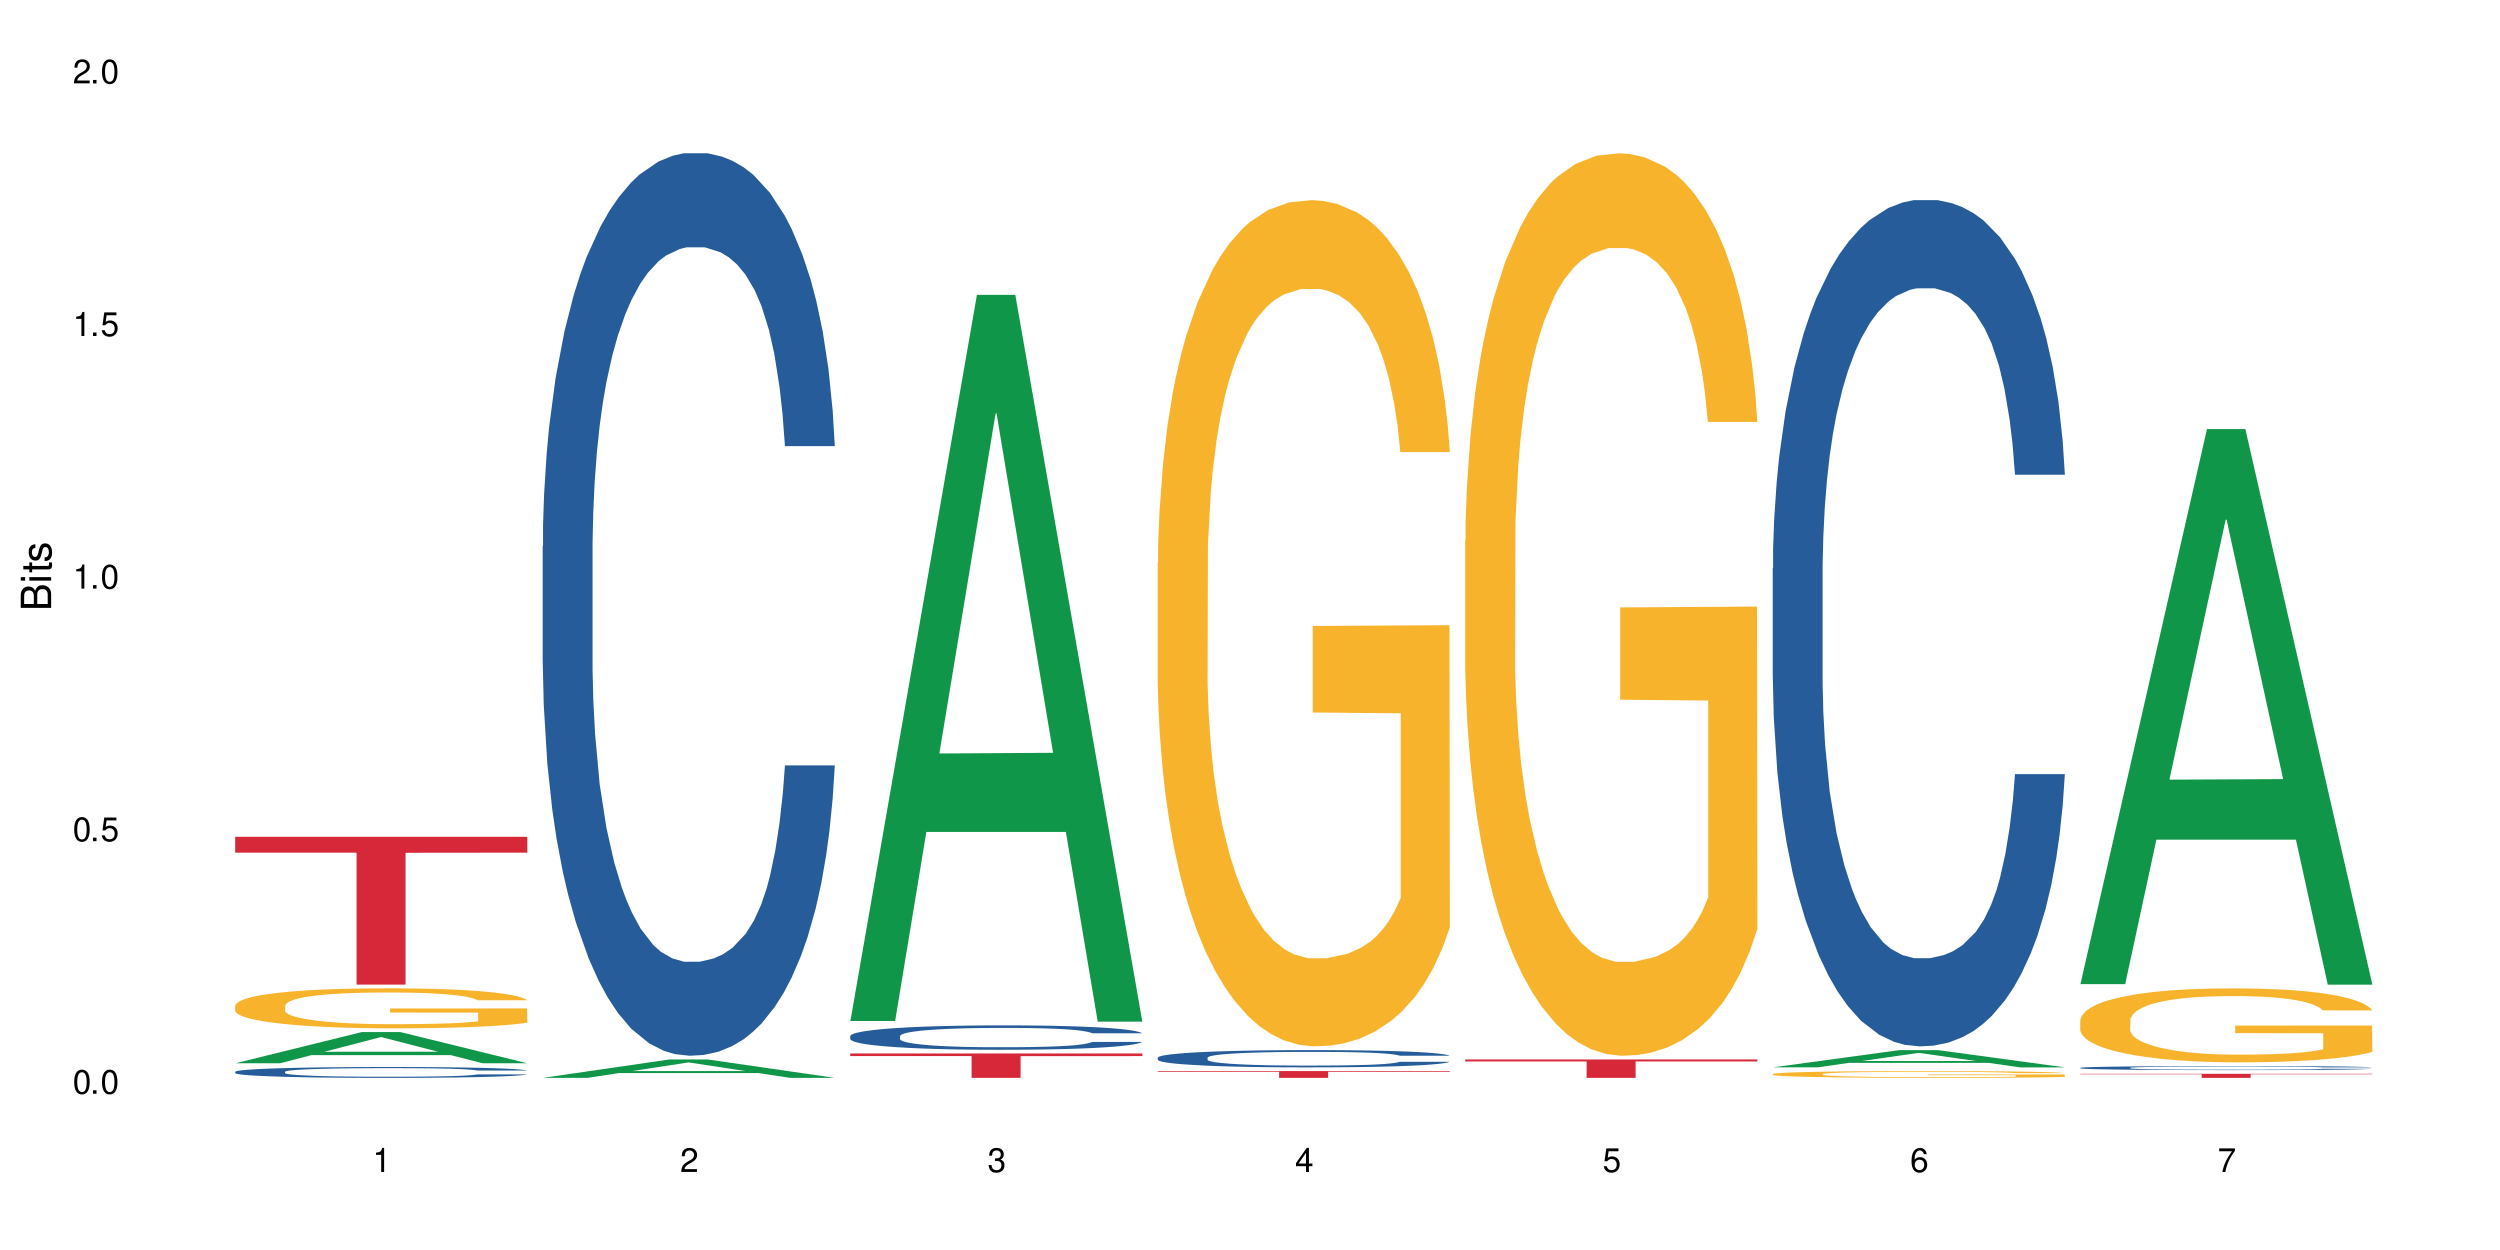
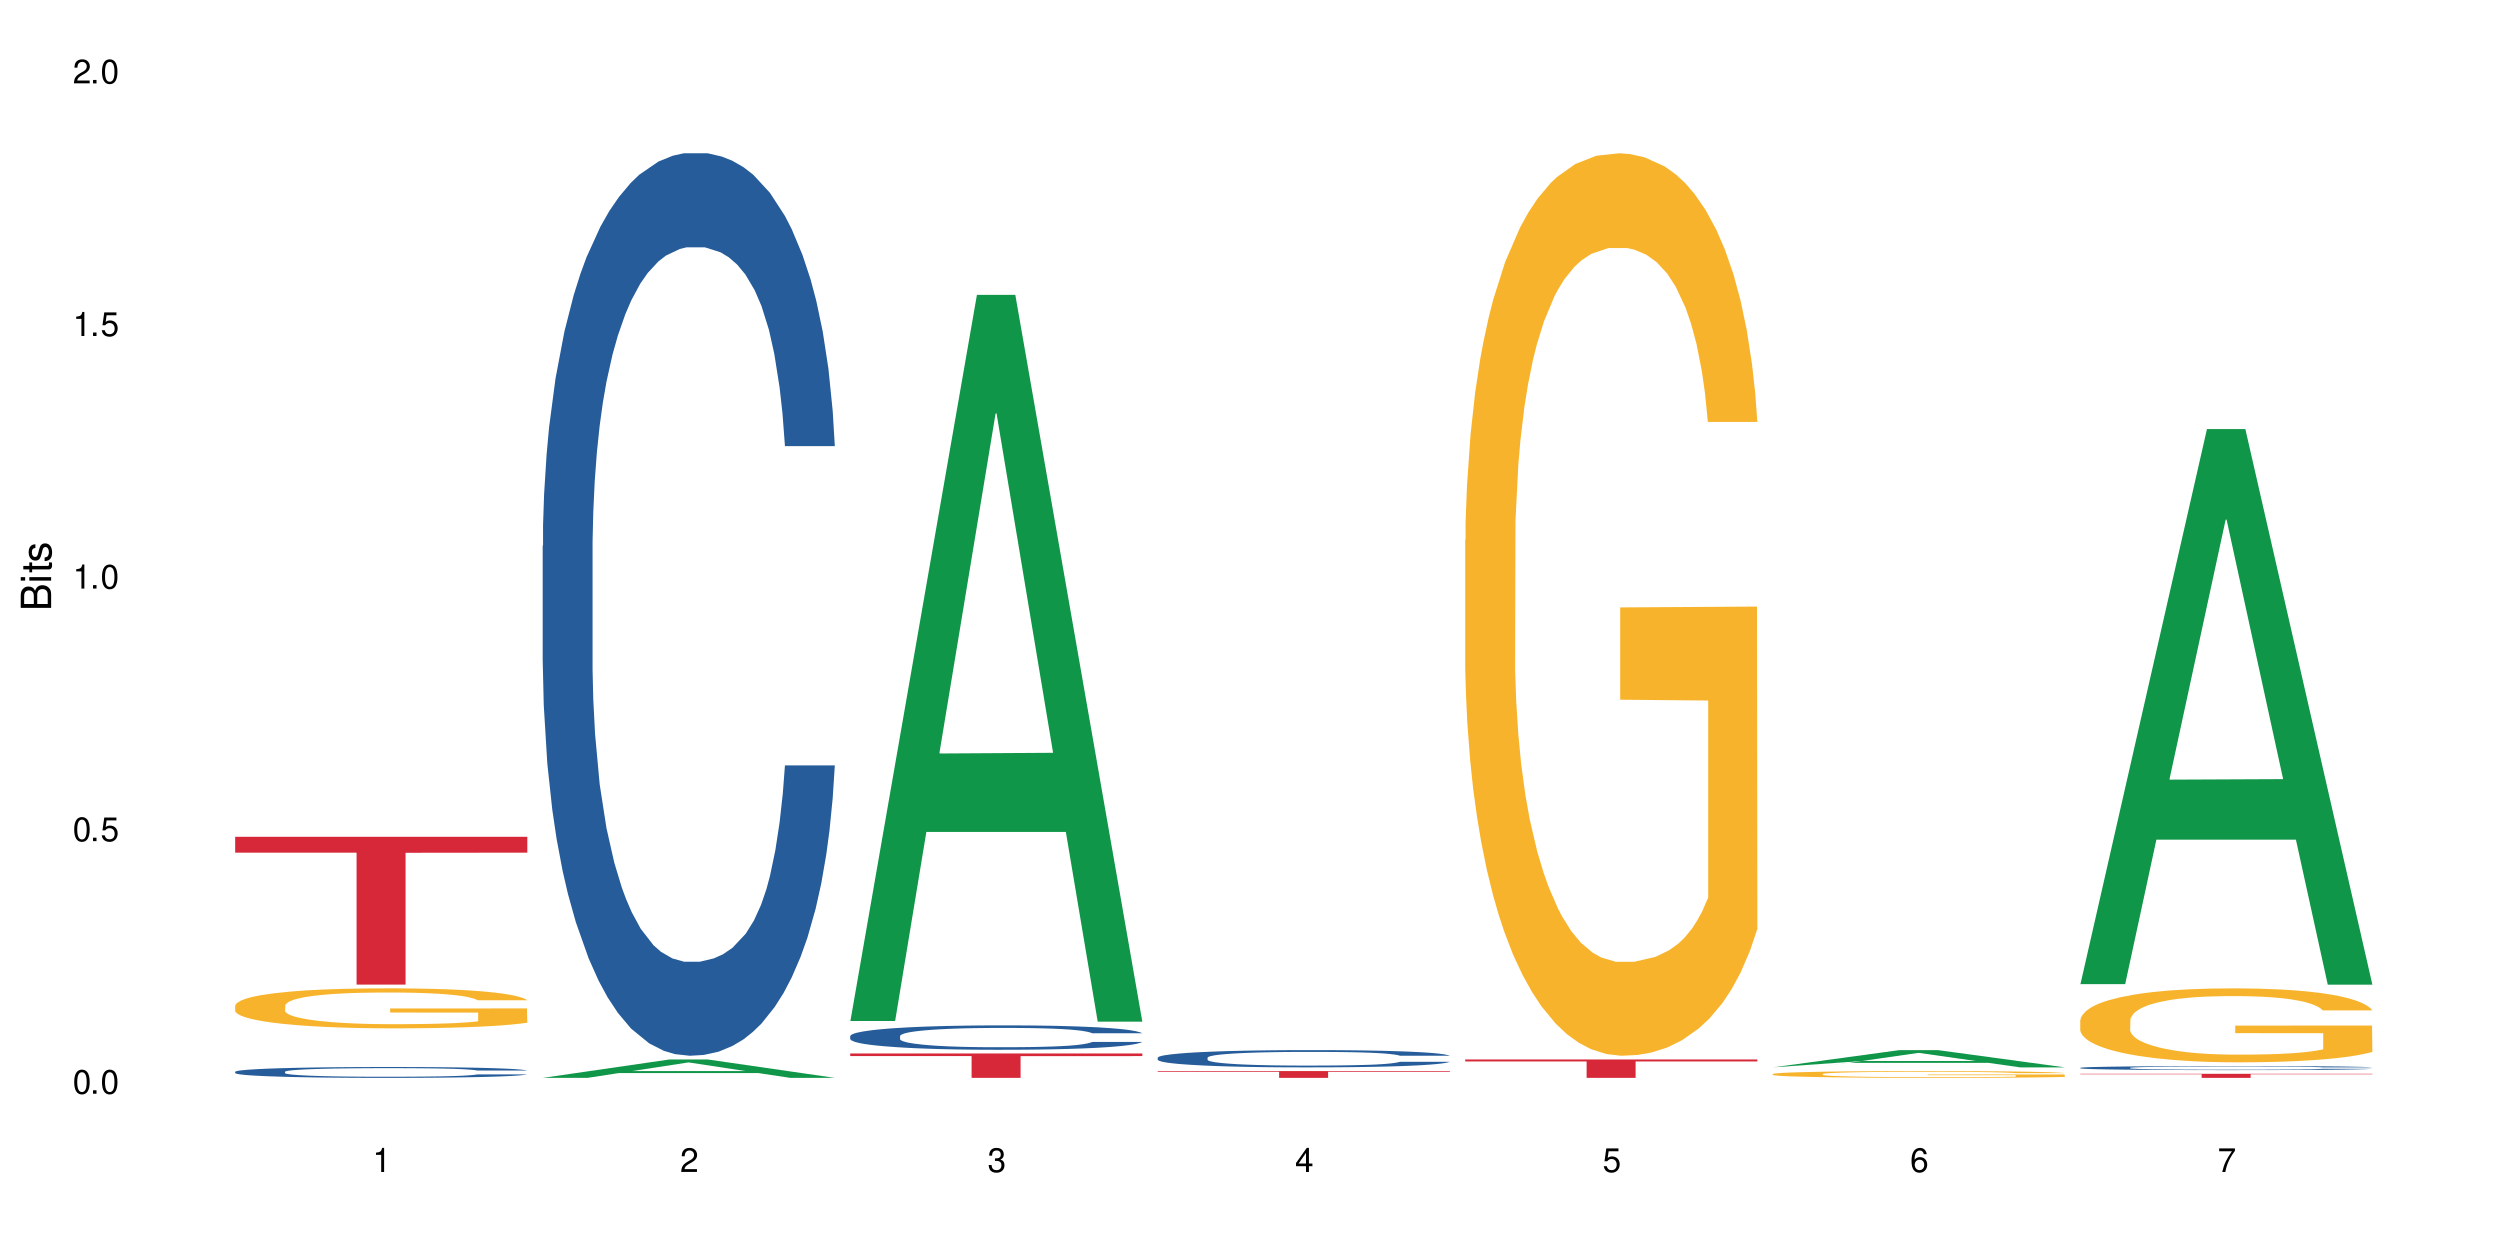
<svg xmlns="http://www.w3.org/2000/svg" xmlns:xlink="http://www.w3.org/1999/xlink" width="720" height="360" viewBox="0 0 720 360">
  <defs>
    <g>
      <g id="glyph-0-0">
</g>
      <g id="glyph-0-1">
        <path d="M 2.641 -6.938 C 2 -6.938 1.422 -6.656 1.078 -6.172 C 0.641 -5.562 0.406 -4.641 0.406 -3.359 C 0.406 -1.016 1.188 0.219 2.641 0.219 C 4.078 0.219 4.859 -1.016 4.859 -3.297 C 4.859 -4.641 4.656 -5.547 4.203 -6.172 C 3.844 -6.656 3.281 -6.938 2.641 -6.938 Z M 2.641 -6.188 C 3.547 -6.188 4 -5.25 4 -3.375 C 4 -1.406 3.562 -0.484 2.625 -0.484 C 1.734 -0.484 1.281 -1.438 1.281 -3.344 C 1.281 -5.25 1.734 -6.188 2.641 -6.188 Z M 2.641 -6.188 " />
      </g>
      <g id="glyph-0-2">
        <path d="M 1.828 -1 L 0.828 -1 L 0.828 0 L 1.828 0 Z M 1.828 -1 " />
      </g>
      <g id="glyph-0-3">
        <path d="M 4.562 -6.797 L 1.062 -6.797 L 0.547 -3.094 L 1.328 -3.094 C 1.719 -3.562 2.047 -3.734 2.578 -3.734 C 3.484 -3.734 4.062 -3.109 4.062 -2.094 C 4.062 -1.125 3.484 -0.531 2.578 -0.531 C 1.828 -0.531 1.375 -0.906 1.188 -1.672 L 0.328 -1.672 C 0.453 -1.109 0.547 -0.844 0.75 -0.594 C 1.125 -0.078 1.828 0.219 2.594 0.219 C 3.969 0.219 4.922 -0.781 4.922 -2.219 C 4.922 -3.562 4.031 -4.484 2.719 -4.484 C 2.25 -4.484 1.859 -4.359 1.469 -4.062 L 1.734 -5.969 L 4.562 -5.969 Z M 4.562 -6.797 " />
      </g>
      <g id="glyph-0-4">
        <path d="M 2.484 -4.938 L 2.484 0 L 3.328 0 L 3.328 -6.938 L 2.766 -6.938 C 2.469 -5.875 2.281 -5.734 0.984 -5.562 L 0.984 -4.938 Z M 2.484 -4.938 " />
      </g>
      <g id="glyph-0-5">
        <path d="M 4.859 -0.828 L 1.281 -0.828 C 1.359 -1.406 1.672 -1.781 2.5 -2.281 L 3.469 -2.828 C 4.406 -3.344 4.906 -4.062 4.906 -4.906 C 4.906 -5.484 4.672 -6.031 4.266 -6.406 C 3.859 -6.766 3.375 -6.938 2.719 -6.938 C 1.859 -6.938 1.219 -6.625 0.844 -6.031 C 0.609 -5.672 0.5 -5.234 0.484 -4.531 L 1.328 -4.531 C 1.359 -5.016 1.406 -5.281 1.531 -5.516 C 1.75 -5.938 2.188 -6.203 2.703 -6.203 C 3.469 -6.203 4.031 -5.641 4.031 -4.891 C 4.031 -4.344 3.719 -3.859 3.125 -3.516 L 2.234 -3 C 0.812 -2.172 0.406 -1.531 0.328 -0.016 L 4.859 -0.016 Z M 4.859 -0.828 " />
      </g>
      <g id="glyph-0-6">
        <path d="M 2.125 -3.188 L 2.578 -3.188 C 3.5 -3.188 3.984 -2.766 3.984 -1.922 C 3.984 -1.062 3.469 -0.531 2.594 -0.531 C 1.656 -0.531 1.203 -1 1.156 -2.016 L 0.312 -2.016 C 0.344 -1.453 0.438 -1.094 0.609 -0.781 C 0.953 -0.109 1.625 0.219 2.547 0.219 C 3.953 0.219 4.859 -0.625 4.859 -1.938 C 4.859 -2.828 4.516 -3.297 3.703 -3.594 C 4.344 -3.844 4.656 -4.328 4.656 -5.031 C 4.656 -6.219 3.875 -6.938 2.578 -6.938 C 1.203 -6.938 0.484 -6.172 0.453 -4.703 L 1.297 -4.703 C 1.312 -5.125 1.344 -5.359 1.453 -5.578 C 1.641 -5.969 2.062 -6.203 2.594 -6.203 C 3.344 -6.203 3.797 -5.75 3.797 -5 C 3.797 -4.516 3.609 -4.219 3.25 -4.047 C 3.016 -3.953 2.703 -3.922 2.125 -3.906 Z M 2.125 -3.188 " />
      </g>
      <g id="glyph-0-7">
        <path d="M 3.141 -1.672 L 3.141 0 L 3.984 0 L 3.984 -1.672 L 4.984 -1.672 L 4.984 -2.438 L 3.984 -2.438 L 3.984 -6.938 L 3.359 -6.938 L 0.266 -2.578 L 0.266 -1.672 Z M 3.141 -2.438 L 1 -2.438 L 3.141 -5.5 Z M 3.141 -2.438 " />
      </g>
      <g id="glyph-0-8">
        <path d="M 4.781 -5.125 C 4.609 -6.266 3.891 -6.938 2.844 -6.938 C 2.094 -6.938 1.422 -6.578 1.031 -5.953 C 0.594 -5.266 0.406 -4.422 0.406 -3.172 C 0.406 -2 0.578 -1.25 0.984 -0.641 C 1.359 -0.078 1.953 0.219 2.703 0.219 C 3.984 0.219 4.922 -0.75 4.922 -2.094 C 4.922 -3.375 4.062 -4.281 2.844 -4.281 C 2.172 -4.281 1.641 -4.031 1.281 -3.516 C 1.281 -5.234 1.828 -6.188 2.797 -6.188 C 3.391 -6.188 3.797 -5.797 3.938 -5.125 Z M 2.734 -3.531 C 3.547 -3.531 4.062 -2.953 4.062 -2.031 C 4.062 -1.156 3.484 -0.531 2.703 -0.531 C 1.922 -0.531 1.328 -1.188 1.328 -2.078 C 1.328 -2.938 1.906 -3.531 2.734 -3.531 Z M 2.734 -3.531 " />
      </g>
      <g id="glyph-0-9">
        <path d="M 4.984 -6.797 L 0.438 -6.797 L 0.438 -5.969 L 4.109 -5.969 C 2.5 -3.656 1.828 -2.234 1.328 0 L 2.219 0 C 2.594 -2.172 3.453 -4.047 4.984 -6.094 Z M 4.984 -6.797 " />
      </g>
      <g id="glyph-1-0">
</g>
      <g id="glyph-1-1">
        <path d="M 0 -0.953 L 0 -4.891 C 0 -5.719 -0.234 -6.344 -0.734 -6.797 C -1.188 -7.234 -1.812 -7.469 -2.5 -7.469 C -3.547 -7.469 -4.188 -7 -4.625 -5.875 C -4.984 -6.688 -5.625 -7.094 -6.531 -7.094 C -7.172 -7.094 -7.734 -6.859 -8.141 -6.391 C -8.562 -5.922 -8.75 -5.344 -8.75 -4.5 L -8.75 -0.953 Z M -4.984 -2.062 L -7.766 -2.062 L -7.766 -4.219 C -7.766 -4.844 -7.688 -5.203 -7.453 -5.5 C -7.219 -5.812 -6.859 -5.969 -6.375 -5.969 C -5.891 -5.969 -5.531 -5.812 -5.297 -5.5 C -5.062 -5.203 -4.984 -4.844 -4.984 -4.219 Z M -0.984 -2.062 L -4 -2.062 L -4 -4.781 C -4 -5.766 -3.438 -6.359 -2.484 -6.359 C -1.547 -6.359 -0.984 -5.766 -0.984 -4.781 Z M -0.984 -2.062 " />
      </g>
      <g id="glyph-1-2">
        <path d="M -6.281 -1.797 L -6.281 -0.797 L 0 -0.797 L 0 -1.797 Z M -8.75 -1.797 L -8.75 -0.797 L -7.484 -0.797 L -7.484 -1.797 Z M -8.75 -1.797 " />
      </g>
      <g id="glyph-1-3">
        <path d="M -6.281 -3.047 L -6.281 -2.016 L -8.016 -2.016 L -8.016 -1.016 L -6.281 -1.016 L -6.281 -0.172 L -5.469 -0.172 L -5.469 -1.016 L -0.719 -1.016 C -0.078 -1.016 0.281 -1.453 0.281 -2.234 C 0.281 -2.5 0.25 -2.719 0.188 -3.047 L -0.641 -3.047 C -0.609 -2.906 -0.594 -2.766 -0.594 -2.562 C -0.594 -2.141 -0.719 -2.016 -1.156 -2.016 L -5.469 -2.016 L -5.469 -3.047 Z M -6.281 -3.047 " />
      </g>
      <g id="glyph-1-4">
        <path d="M -4.531 -5.25 C -5.766 -5.25 -6.469 -4.422 -6.469 -2.969 C -6.469 -1.516 -5.719 -0.562 -4.547 -0.562 C -3.562 -0.562 -3.094 -1.062 -2.734 -2.562 L -2.516 -3.484 C -2.344 -4.188 -2.094 -4.469 -1.641 -4.469 C -1.047 -4.469 -0.641 -3.875 -0.641 -3 C -0.641 -2.453 -0.797 -2 -1.062 -1.75 C -1.25 -1.594 -1.422 -1.531 -1.875 -1.469 L -1.875 -0.406 C -0.422 -0.453 0.281 -1.266 0.281 -2.922 C 0.281 -4.5 -0.5 -5.516 -1.719 -5.516 C -2.656 -5.516 -3.172 -4.984 -3.469 -3.734 L -3.703 -2.766 C -3.891 -1.953 -4.156 -1.609 -4.594 -1.609 C -5.188 -1.609 -5.547 -2.125 -5.547 -2.938 C -5.547 -3.75 -5.203 -4.172 -4.531 -4.203 Z M -4.531 -5.25 " />
      </g>
    </g>
  </defs>
  <rect x="-72" y="-36" width="864" height="432" fill="rgb(100%, 100%, 100%)" fill-opacity="1" />
-   <path fill-rule="nonzero" fill="rgb(6.275%, 58.824%, 28.235%)" fill-opacity="1" d="M 67.73 306.223 L 67.82 306.215 L 104.227 297.23 L 115.281 297.23 L 151.867 306.23 L 139.012 306.23 L 129.844 303.883 L 89.664 303.883 L 80.676 306.223 L 67.73 306.223 L 93.527 302.91 L 126.156 302.902 L 109.887 298.699 L 109.707 298.691 L 109.527 298.719 L 93.438 302.902 L 93.527 302.91 Z M 67.73 306.223 " />
  <path fill-rule="nonzero" fill="rgb(14.51%, 36.078%, 60%)" fill-opacity="1" d="M 67.73 308.66 L 67.832 308.656 L 67.832 308.59 L 68.141 308.48 L 68.859 308.344 L 69.578 308.25 L 71.426 308.082 L 73.988 307.918 L 76.656 307.793 L 78.605 307.719 L 80.352 307.66 L 84.352 307.555 L 86.918 307.5 L 89.688 307.453 L 93.074 307.402 L 95.535 307.375 L 101.078 307.328 L 105.18 307.309 L 108.363 307.301 L 115.238 307.301 L 119.34 307.312 L 122.316 307.324 L 125.598 307.348 L 128.371 307.375 L 133.191 307.438 L 137.5 307.516 L 139.449 307.562 L 142.527 307.652 L 144.891 307.738 L 146.531 307.812 L 148.379 307.918 L 150.02 308.047 L 151.25 308.191 L 151.867 308.316 L 137.5 308.316 L 136.785 308.199 L 135.961 308.113 L 134.422 307.996 L 132.883 307.91 L 130.73 307.828 L 128.781 307.773 L 126.113 307.719 L 123.754 307.688 L 121.289 307.66 L 118.93 307.645 L 114.414 307.625 L 109.184 307.625 L 107.234 307.633 L 103.23 307.656 L 101.078 307.676 L 98 307.715 L 95.844 307.75 L 93.281 307.809 L 91.535 307.859 L 89.379 307.934 L 87.84 307.996 L 86.098 308.094 L 85.07 308.164 L 84.148 308.242 L 83.328 308.336 L 82.711 308.438 L 82.301 308.543 L 82.094 308.645 L 82.094 309.09 L 82.301 309.191 L 82.812 309.312 L 84.148 309.488 L 86.098 309.637 L 88.355 309.758 L 90.508 309.844 L 91.742 309.883 L 93.383 309.93 L 95.945 309.988 L 99.641 310.043 L 101.797 310.066 L 105.078 310.09 L 108.465 310.102 L 112.98 310.102 L 116.98 310.09 L 119.648 310.074 L 122.418 310.051 L 126.215 310.004 L 128.574 309.957 L 130.629 309.902 L 132.168 309.848 L 133.191 309.805 L 134.73 309.715 L 135.961 309.617 L 136.887 309.52 L 137.5 309.422 L 151.867 309.422 L 151.25 309.535 L 150.328 309.648 L 149.402 309.73 L 147.969 309.828 L 146.324 309.918 L 143.965 310.02 L 142.016 310.082 L 139.449 310.156 L 137.09 310.211 L 134.527 310.258 L 130.73 310.316 L 128.266 310.344 L 125.598 310.371 L 122.418 310.395 L 118.418 310.414 L 114.109 310.426 L 110.105 310.426 L 105.797 310.422 L 102.617 310.41 L 98.41 310.383 L 93.176 310.332 L 89.379 310.277 L 86.406 310.223 L 83.84 310.168 L 80.969 310.09 L 77.273 309.965 L 75.016 309.867 L 73.477 309.785 L 71.734 309.676 L 70.5 309.574 L 69.066 309.414 L 68.039 309.211 L 67.73 309.055 Z M 67.73 308.66 " />
  <path fill-rule="nonzero" fill="rgb(96.863%, 70.196%, 16.863%)" fill-opacity="1" d="M 67.73 289.574 L 67.832 289.566 L 67.832 289.355 L 68.242 288.883 L 69.27 288.23 L 70.605 287.691 L 72.039 287.273 L 72.965 287.051 L 74.504 286.734 L 75.836 286.504 L 79.223 286.031 L 83.531 285.59 L 85.891 285.398 L 88.559 285.219 L 92.355 285.02 L 94.102 284.945 L 99.438 284.777 L 105.488 284.672 L 112.16 284.641 L 115.238 284.652 L 119.441 284.695 L 125.188 284.809 L 128.473 284.914 L 131.039 285.02 L 133.707 285.156 L 136.988 285.367 L 140.066 285.621 L 142.527 285.871 L 144.992 286.188 L 147.043 286.523 L 148.789 286.895 L 150.328 287.336 L 151.25 287.703 L 151.867 288.07 L 137.605 288.07 L 136.785 287.703 L 135.859 287.418 L 134.32 287.07 L 132.781 286.82 L 131.242 286.621 L 128.371 286.348 L 125.906 286.18 L 122.828 286.031 L 119.855 285.938 L 116.469 285.871 L 114.414 285.852 L 108.977 285.852 L 104.055 285.926 L 101.18 286.008 L 99.129 286.094 L 96.254 286.25 L 94.512 286.379 L 93.484 286.461 L 90.406 286.789 L 88.355 287.082 L 87.227 287.281 L 85.789 287.598 L 84.762 287.883 L 83.633 288.305 L 83.02 288.617 L 82.199 289.332 L 82.094 291.227 L 82.402 291.625 L 83.02 292.059 L 83.84 292.438 L 85.07 292.836 L 86.301 293.141 L 88.457 293.551 L 90.305 293.824 L 91.742 294.004 L 94.512 294.289 L 95.641 294.383 L 98.309 294.57 L 101.078 294.719 L 104.465 294.848 L 107.027 294.91 L 111.133 294.961 L 116.363 294.961 L 122.52 294.898 L 126.422 294.812 L 129.09 294.73 L 130.832 294.656 L 132.988 294.539 L 134.527 294.434 L 135.961 294.32 L 137.707 294.141 L 137.707 291.625 L 112.363 291.617 L 112.363 290.438 L 151.762 290.426 L 151.867 294.539 L 149.711 294.824 L 147.043 295.098 L 144.48 295.309 L 141.812 295.488 L 138.016 295.688 L 134.938 295.812 L 130.215 295.961 L 125.906 296.055 L 121.395 296.117 L 117.391 296.148 L 112.672 296.16 L 108.465 296.141 L 103.949 296.078 L 100.359 295.992 L 97.074 295.887 L 93.793 295.75 L 89.688 295.531 L 87.02 295.352 L 84.25 295.129 L 81.48 294.867 L 79.016 294.582 L 77.375 294.363 L 75.734 294.109 L 73.988 293.793 L 72.348 293.438 L 71.117 293.109 L 69.988 292.742 L 69.168 292.395 L 68.348 291.922 L 67.938 291.543 L 67.73 291.215 Z M 67.73 289.574 " />
  <path fill-rule="nonzero" fill="rgb(83.922%, 15.686%, 22.353%)" fill-opacity="1" d="M 67.73 241.004 L 151.867 241.004 L 151.867 245.562 L 116.801 245.602 L 116.801 283.574 L 102.695 283.574 L 102.695 245.641 L 102.488 245.562 L 67.73 245.562 Z M 67.73 241.004 " />
  <path fill-rule="nonzero" fill="rgb(6.275%, 58.824%, 28.235%)" fill-opacity="1" d="M 156.293 310.422 L 156.383 310.418 L 192.789 305.129 L 203.844 305.129 L 240.43 310.426 L 227.574 310.426 L 218.406 309.043 L 178.227 309.043 L 169.238 310.422 L 156.293 310.422 L 182.094 308.473 L 214.723 308.469 L 198.453 305.996 L 198.273 305.992 L 198.094 306.008 L 182.004 308.469 L 182.094 308.473 Z M 156.293 310.422 " />
  <path fill-rule="nonzero" fill="rgb(14.51%, 36.078%, 60%)" fill-opacity="1" d="M 156.293 157.234 L 156.398 156.996 L 156.398 151.293 L 156.703 142.266 L 157.422 130.859 L 158.141 123.02 L 159.988 109.004 L 162.555 95.461 L 165.223 85.008 L 167.172 78.828 L 168.914 74.078 L 172.918 65.289 L 175.48 60.773 L 178.25 56.734 L 181.637 52.695 L 184.102 50.32 L 189.641 46.52 L 193.746 44.855 L 196.926 44.141 L 203.801 44.141 L 207.902 45.094 L 210.879 46.281 L 214.164 48.18 L 216.934 50.32 L 221.754 55.547 L 226.066 62.199 L 228.016 66 L 231.094 73.363 L 233.453 80.492 L 235.094 86.672 L 236.941 95.461 L 238.582 106.152 L 239.812 118.27 L 240.43 128.484 L 226.066 128.484 L 225.348 118.98 L 224.527 111.617 L 222.988 101.875 L 221.449 94.984 L 219.293 88.094 L 217.344 83.582 L 214.676 79.066 L 212.316 76.215 L 209.855 74.078 L 207.492 72.652 L 202.98 71.227 L 197.746 71.227 L 195.797 71.703 L 191.797 73.602 L 189.641 75.266 L 186.562 78.594 L 184.406 81.68 L 181.844 86.434 L 180.098 90.473 L 177.945 96.648 L 176.406 102.113 L 174.66 109.953 L 173.633 115.895 L 172.711 122.547 L 171.891 130.387 L 171.273 138.703 L 170.863 147.492 L 170.66 156.047 L 170.66 192.871 L 170.863 201.426 L 171.379 211.402 L 172.711 225.895 L 174.66 238.488 L 176.918 248.465 L 179.074 255.594 L 180.305 258.922 L 181.945 262.723 L 184.512 267.473 L 188.203 272.227 L 190.359 274.125 L 193.641 276.027 L 197.027 276.977 L 201.543 276.977 L 205.543 276.027 L 208.211 274.84 L 210.98 272.938 L 214.777 268.898 L 217.137 265.098 L 219.191 260.582 L 220.73 256.07 L 221.754 252.266 L 223.293 244.902 L 224.527 236.824 L 225.449 228.508 L 226.066 220.43 L 240.43 220.43 L 239.812 229.934 L 238.891 239.199 L 237.969 246.09 L 236.531 254.406 L 234.891 261.77 L 232.527 270.086 L 230.578 275.551 L 228.016 281.492 L 225.656 286.004 L 223.09 290.043 L 219.293 294.797 L 216.832 297.172 L 214.164 299.309 L 210.98 301.211 L 206.98 302.875 L 202.672 303.824 L 198.668 304.062 L 194.359 303.586 L 191.18 302.637 L 186.973 300.496 L 181.738 296.223 L 177.945 291.707 L 174.969 287.191 L 172.402 282.441 L 169.531 276.027 L 165.836 265.574 L 163.578 257.496 L 162.039 250.844 L 160.297 241.578 L 159.066 233.262 L 157.629 219.957 L 156.602 203.086 L 156.293 190.02 Z M 156.293 157.234 " />
  <path fill-rule="nonzero" fill="rgb(6.275%, 58.824%, 28.235%)" fill-opacity="1" d="M 244.859 294.047 L 244.949 293.852 L 281.352 84.926 L 292.41 84.926 L 328.992 294.242 L 316.141 294.242 L 306.969 239.605 L 266.789 239.605 L 257.801 294.047 L 244.859 294.047 L 270.656 217.004 L 303.285 216.805 L 287.016 119.125 L 286.836 118.93 L 286.656 119.52 L 270.566 216.805 L 270.656 217.004 Z M 244.859 294.047 " />
  <path fill-rule="nonzero" fill="rgb(14.51%, 36.078%, 60%)" fill-opacity="1" d="M 244.859 298.367 L 244.961 298.363 L 244.961 298.207 L 245.27 297.965 L 245.988 297.656 L 246.703 297.445 L 248.551 297.066 L 251.117 296.699 L 253.785 296.418 L 255.734 296.25 L 257.477 296.121 L 261.48 295.883 L 264.043 295.762 L 266.816 295.652 L 270.199 295.543 L 272.664 295.48 L 278.203 295.379 L 282.309 295.332 L 285.488 295.312 L 292.363 295.312 L 296.469 295.34 L 299.441 295.371 L 302.727 295.422 L 305.496 295.48 L 310.32 295.621 L 314.629 295.801 L 316.578 295.902 L 319.656 296.102 L 322.016 296.293 L 323.656 296.461 L 325.504 296.699 L 327.145 296.988 L 328.379 297.316 L 328.992 297.59 L 314.629 297.59 L 313.91 297.336 L 313.09 297.137 L 311.551 296.871 L 310.012 296.688 L 307.855 296.5 L 305.906 296.379 L 303.238 296.258 L 300.879 296.18 L 298.418 296.121 L 296.059 296.082 L 291.543 296.043 L 286.309 296.043 L 284.359 296.059 L 280.359 296.109 L 278.203 296.152 L 275.125 296.242 L 272.973 296.328 L 270.406 296.457 L 268.66 296.566 L 266.508 296.73 L 264.969 296.879 L 263.223 297.09 L 262.199 297.25 L 261.273 297.43 L 260.453 297.645 L 259.84 297.867 L 259.426 298.105 L 259.223 298.336 L 259.223 299.332 L 259.426 299.562 L 259.941 299.832 L 261.273 300.223 L 263.223 300.562 L 265.48 300.832 L 267.637 301.027 L 268.867 301.117 L 270.508 301.219 L 273.074 301.348 L 276.77 301.477 L 278.922 301.527 L 282.207 301.578 L 285.59 301.602 L 290.105 301.602 L 294.109 301.578 L 296.773 301.547 L 299.547 301.496 L 303.344 301.387 L 305.703 301.281 L 307.754 301.16 L 309.293 301.039 L 310.32 300.938 L 311.859 300.738 L 313.09 300.52 L 314.012 300.293 L 314.629 300.074 L 328.992 300.074 L 328.379 300.332 L 327.453 300.582 L 326.531 300.77 L 325.094 300.992 L 323.453 301.191 L 321.094 301.418 L 319.145 301.566 L 316.578 301.727 L 314.219 301.848 L 311.652 301.957 L 307.855 302.086 L 305.395 302.148 L 302.727 302.207 L 299.547 302.258 L 295.543 302.305 L 291.234 302.328 L 287.234 302.336 L 282.926 302.324 L 279.742 302.297 L 275.535 302.238 L 270.305 302.125 L 266.508 302 L 263.531 301.879 L 260.965 301.75 L 258.094 301.578 L 254.398 301.297 L 252.145 301.078 L 250.605 300.898 L 248.859 300.648 L 247.629 300.422 L 246.191 300.062 L 245.164 299.605 L 244.859 299.254 Z M 244.859 298.367 " />
  <path fill-rule="nonzero" fill="rgb(83.922%, 15.686%, 22.353%)" fill-opacity="1" d="M 244.859 303.406 L 328.992 303.406 L 328.992 304.156 L 293.93 304.164 L 293.93 310.426 L 279.82 310.426 L 279.82 304.168 L 279.617 304.156 L 244.859 304.156 Z M 244.859 303.406 " />
  <path fill-rule="nonzero" fill="rgb(14.51%, 36.078%, 60%)" fill-opacity="1" d="M 333.422 304.594 L 333.523 304.59 L 333.523 304.48 L 333.832 304.309 L 334.551 304.09 L 335.27 303.941 L 337.113 303.672 L 339.68 303.414 L 342.348 303.211 L 344.297 303.094 L 346.043 303.004 L 350.043 302.836 L 352.609 302.75 L 355.379 302.672 L 358.766 302.594 L 361.227 302.547 L 366.766 302.477 L 370.871 302.445 L 374.051 302.43 L 380.926 302.43 L 385.031 302.449 L 388.008 302.473 L 391.289 302.508 L 394.059 302.547 L 398.883 302.648 L 403.191 302.777 L 405.141 302.848 L 408.219 302.988 L 410.578 303.125 L 412.223 303.242 L 414.066 303.414 L 415.711 303.617 L 416.941 303.848 L 417.555 304.043 L 403.191 304.043 L 402.473 303.863 L 401.652 303.723 L 400.113 303.535 L 398.574 303.402 L 396.422 303.27 L 394.469 303.184 L 391.805 303.098 L 389.441 303.043 L 386.98 303.004 L 384.621 302.977 L 380.105 302.949 L 374.875 302.949 L 372.922 302.957 L 368.922 302.992 L 366.766 303.027 L 363.688 303.09 L 361.535 303.148 L 358.969 303.238 L 357.227 303.316 L 355.07 303.434 L 353.531 303.539 L 351.789 303.691 L 350.762 303.805 L 349.836 303.93 L 349.016 304.082 L 348.402 304.238 L 347.992 304.406 L 347.785 304.57 L 347.785 305.277 L 347.992 305.441 L 348.504 305.633 L 349.836 305.91 L 351.789 306.148 L 354.043 306.34 L 356.199 306.477 L 357.43 306.539 L 359.07 306.613 L 361.637 306.703 L 365.332 306.797 L 367.484 306.832 L 370.77 306.867 L 374.156 306.887 L 378.668 306.887 L 382.672 306.867 L 385.34 306.844 L 388.109 306.809 L 391.906 306.73 L 394.266 306.66 L 396.316 306.574 L 397.855 306.484 L 398.883 306.414 L 400.422 306.273 L 401.652 306.117 L 402.578 305.957 L 403.191 305.805 L 417.555 305.805 L 416.941 305.984 L 416.016 306.164 L 415.094 306.297 L 413.656 306.453 L 412.016 306.594 L 409.656 306.754 L 407.707 306.859 L 405.141 306.973 L 402.781 307.059 L 400.215 307.137 L 396.422 307.227 L 393.957 307.273 L 391.289 307.312 L 388.109 307.352 L 384.109 307.383 L 379.797 307.398 L 375.797 307.406 L 371.488 307.395 L 368.305 307.379 L 364.102 307.336 L 358.867 307.254 L 355.07 307.168 L 352.094 307.082 L 349.531 306.992 L 346.656 306.867 L 342.965 306.668 L 340.707 306.512 L 339.168 306.387 L 337.422 306.207 L 336.191 306.051 L 334.754 305.797 L 333.73 305.473 L 333.422 305.223 Z M 333.422 304.594 " />
-   <path fill-rule="nonzero" fill="rgb(96.863%, 70.196%, 16.863%)" fill-opacity="1" d="M 333.422 162.027 L 333.523 161.805 L 333.523 157.352 L 333.934 147.336 L 334.961 133.535 L 336.293 122.184 L 337.73 113.281 L 338.652 108.605 L 340.191 101.93 L 341.527 97.031 L 344.914 87.016 L 349.223 77.668 L 351.582 73.664 L 354.25 69.879 L 358.047 65.648 L 359.789 64.09 L 365.125 60.531 L 371.18 58.305 L 377.848 57.637 L 380.926 57.859 L 385.133 58.75 L 390.879 61.199 L 394.164 63.422 L 396.727 65.648 L 399.395 68.543 L 402.68 72.996 L 405.758 78.336 L 408.219 83.68 L 410.684 90.355 L 412.734 97.477 L 414.477 105.27 L 416.016 114.617 L 416.941 122.406 L 417.555 130.199 L 403.293 130.199 L 402.473 122.406 L 401.551 116.398 L 400.012 109.051 L 398.473 103.711 L 396.934 99.48 L 394.059 93.695 L 391.598 90.133 L 388.52 87.016 L 385.543 85.016 L 382.156 83.68 L 380.105 83.234 L 374.668 83.234 L 369.742 84.793 L 366.871 86.57 L 364.816 88.352 L 361.945 91.691 L 360.199 94.363 L 359.176 96.145 L 356.098 103.043 L 354.043 109.273 L 352.914 113.504 L 351.48 120.18 L 350.453 126.191 L 349.324 135.094 L 348.711 141.77 L 347.887 156.906 L 347.785 196.973 L 348.094 205.43 L 348.711 214.555 L 349.531 222.566 L 350.762 231.027 L 351.992 237.48 L 354.148 246.16 L 355.992 251.949 L 357.43 255.73 L 360.199 261.742 L 361.328 263.746 L 363.996 267.75 L 366.766 270.867 L 370.152 273.539 L 372.719 274.875 L 376.824 275.988 L 382.055 275.988 L 388.211 274.652 L 392.109 272.871 L 394.777 271.09 L 396.523 269.531 L 398.676 267.082 L 400.215 264.859 L 401.652 262.41 L 403.398 258.625 L 403.398 205.43 L 378.055 205.207 L 378.055 180.277 L 417.453 180.055 L 417.555 267.082 L 415.402 273.094 L 412.734 278.879 L 410.168 283.332 L 407.5 287.117 L 403.703 291.344 L 400.625 294.016 L 395.906 297.133 L 391.598 299.133 L 387.082 300.469 L 383.082 301.137 L 378.363 301.359 L 374.156 300.914 L 369.641 299.578 L 366.051 297.801 L 362.766 295.574 L 359.484 292.68 L 355.379 288.004 L 352.711 284.223 L 349.941 279.547 L 347.172 273.984 L 344.707 267.973 L 343.066 263.301 L 341.426 257.957 L 339.68 251.281 L 338.039 243.711 L 336.809 236.812 L 335.68 229.023 L 334.859 221.676 L 334.035 211.66 L 333.625 203.648 L 333.422 196.75 Z M 333.422 162.027 " />
  <path fill-rule="nonzero" fill="rgb(83.922%, 15.686%, 22.353%)" fill-opacity="1" d="M 333.422 308.473 L 417.555 308.473 L 417.555 308.684 L 382.492 308.684 L 382.492 310.426 L 368.383 310.426 L 368.383 308.688 L 368.18 308.684 L 333.422 308.684 Z M 333.422 308.473 " />
  <path fill-rule="nonzero" fill="rgb(96.863%, 70.196%, 16.863%)" fill-opacity="1" d="M 421.984 155.469 L 422.086 155.23 L 422.086 150.484 L 422.496 139.801 L 423.523 125.086 L 424.859 112.98 L 426.293 103.484 L 427.219 98.5 L 428.758 91.379 L 430.09 86.156 L 433.477 75.477 L 437.785 65.504 L 440.145 61.234 L 442.812 57.199 L 446.609 52.688 L 448.355 51.027 L 453.688 47.227 L 459.742 44.855 L 466.41 44.141 L 469.488 44.379 L 473.695 45.328 L 479.441 47.941 L 482.727 50.312 L 485.293 52.688 L 487.957 55.773 L 491.242 60.52 L 494.32 66.219 L 496.781 71.914 L 499.246 79.035 L 501.297 86.633 L 503.043 94.938 L 504.582 104.91 L 505.504 113.215 L 506.121 121.523 L 491.859 121.523 L 491.035 113.215 L 490.113 106.809 L 488.574 98.973 L 487.035 93.277 L 485.496 88.766 L 482.625 82.598 L 480.16 78.797 L 477.082 75.477 L 474.105 73.34 L 470.723 71.914 L 468.668 71.441 L 463.23 71.441 L 458.305 73.102 L 455.434 75 L 453.383 76.898 L 450.508 80.461 L 448.766 83.309 L 447.738 85.207 L 444.66 92.566 L 442.609 99.211 L 441.48 103.723 L 440.043 110.844 L 439.016 117.25 L 437.887 126.746 L 437.273 133.867 L 436.453 150.008 L 436.348 192.734 L 436.656 201.754 L 437.273 211.488 L 438.094 220.031 L 439.324 229.051 L 440.555 235.938 L 442.711 245.195 L 444.559 251.367 L 445.992 255.402 L 448.766 261.809 L 449.895 263.945 L 452.562 268.219 L 455.332 271.543 L 458.715 274.391 L 461.281 275.812 L 465.387 277 L 470.617 277 L 476.773 275.578 L 480.676 273.68 L 483.34 271.777 L 485.086 270.117 L 487.242 267.508 L 488.781 265.133 L 490.215 262.523 L 491.961 258.488 L 491.961 201.754 L 466.617 201.52 L 466.617 174.934 L 506.016 174.695 L 506.121 267.508 L 503.965 273.914 L 501.297 280.086 L 498.73 284.836 L 496.066 288.871 L 492.27 293.379 L 489.191 296.227 L 484.469 299.551 L 480.16 301.688 L 475.645 303.113 L 471.645 303.824 L 466.926 304.062 L 462.719 303.586 L 458.203 302.164 L 454.613 300.262 L 451.328 297.891 L 448.047 294.805 L 443.941 289.82 L 441.273 285.785 L 438.504 280.801 L 435.734 274.863 L 433.27 268.457 L 431.629 263.473 L 429.988 257.773 L 428.242 250.652 L 426.602 242.582 L 425.371 235.223 L 424.242 226.918 L 423.422 219.082 L 422.602 208.402 L 422.191 199.855 L 421.984 192.496 Z M 421.984 155.469 " />
  <path fill-rule="nonzero" fill="rgb(83.922%, 15.686%, 22.353%)" fill-opacity="1" d="M 421.984 305.129 L 506.121 305.129 L 506.121 305.699 L 471.055 305.703 L 471.055 310.426 L 456.945 310.426 L 456.945 305.707 L 456.742 305.699 L 421.984 305.699 Z M 421.984 305.129 " />
-   <path fill-rule="nonzero" fill="rgb(6.275%, 58.824%, 28.235%)" fill-opacity="1" d="M 510.547 307.398 L 510.637 307.395 L 547.043 302.43 L 558.098 302.43 L 594.684 307.406 L 581.828 307.406 L 572.66 306.105 L 532.48 306.105 L 523.492 307.398 L 510.547 307.398 L 536.348 305.57 L 568.977 305.562 L 552.707 303.242 L 552.527 303.238 L 552.348 303.254 L 536.258 305.562 L 536.348 305.57 Z M 510.547 307.398 " />
-   <path fill-rule="nonzero" fill="rgb(14.51%, 36.078%, 60%)" fill-opacity="1" d="M 510.547 163.68 L 510.652 163.457 L 510.652 158.113 L 510.957 149.645 L 511.676 138.953 L 512.395 131.602 L 514.242 118.457 L 516.809 105.758 L 519.473 95.957 L 521.426 90.164 L 523.168 85.707 L 527.168 77.465 L 529.734 73.23 L 532.504 69.445 L 535.891 65.656 L 538.355 63.43 L 543.895 59.863 L 548 58.305 L 551.18 57.637 L 558.055 57.637 L 562.156 58.527 L 565.133 59.641 L 568.418 61.426 L 571.188 63.43 L 576.008 68.332 L 580.32 74.566 L 582.27 78.133 L 585.348 85.039 L 587.707 91.723 L 589.348 97.516 L 591.195 105.758 L 592.836 115.781 L 594.066 127.145 L 594.684 136.723 L 580.32 136.723 L 579.602 127.812 L 578.781 120.906 L 577.242 111.773 L 575.703 105.312 L 573.547 98.852 L 571.598 94.617 L 568.93 90.387 L 566.57 87.711 L 564.105 85.707 L 561.746 84.371 L 557.234 83.035 L 552 83.035 L 550.051 83.48 L 546.051 85.262 L 543.895 86.82 L 540.816 89.941 L 538.66 92.836 L 536.098 97.293 L 534.352 101.078 L 532.199 106.871 L 530.66 111.996 L 528.914 119.348 L 527.887 124.918 L 526.965 131.156 L 526.145 138.508 L 525.527 146.305 L 525.117 154.547 L 524.914 162.566 L 524.914 197.098 L 525.117 205.117 L 525.629 214.477 L 526.965 228.066 L 528.914 239.871 L 531.172 249.23 L 533.324 255.914 L 534.559 259.031 L 536.199 262.598 L 538.766 267.051 L 542.457 271.508 L 544.613 273.289 L 547.895 275.07 L 551.281 275.965 L 555.797 275.965 L 559.797 275.07 L 562.465 273.957 L 565.234 272.176 L 569.031 268.391 L 571.391 264.824 L 573.445 260.59 L 574.984 256.359 L 576.008 252.793 L 577.547 245.887 L 578.781 238.312 L 579.703 230.516 L 580.32 222.941 L 594.684 222.941 L 594.066 231.852 L 593.145 240.539 L 592.223 247 L 590.785 254.801 L 589.145 261.707 L 586.781 269.504 L 584.832 274.625 L 582.27 280.195 L 579.91 284.43 L 577.344 288.215 L 573.547 292.672 L 571.086 294.898 L 568.418 296.906 L 565.234 298.688 L 561.234 300.246 L 556.926 301.137 L 552.922 301.359 L 548.613 300.914 L 545.434 300.023 L 541.227 298.02 L 535.992 294.008 L 532.199 289.777 L 529.223 285.543 L 526.656 281.086 L 523.785 275.07 L 520.09 265.27 L 517.832 257.695 L 516.293 251.457 L 514.551 242.77 L 513.316 234.973 L 511.883 222.496 L 510.855 206.68 L 510.547 194.426 Z M 510.547 163.68 " />
+   <path fill-rule="nonzero" fill="rgb(6.275%, 58.824%, 28.235%)" fill-opacity="1" d="M 510.547 307.398 L 510.637 307.395 L 547.043 302.43 L 558.098 302.43 L 594.684 307.406 L 581.828 307.406 L 572.66 306.105 L 532.48 306.105 L 523.492 307.398 L 536.348 305.57 L 568.977 305.562 L 552.707 303.242 L 552.527 303.238 L 552.348 303.254 L 536.258 305.562 L 536.348 305.57 Z M 510.547 307.398 " />
  <path fill-rule="nonzero" fill="rgb(96.863%, 70.196%, 16.863%)" fill-opacity="1" d="M 510.547 309.312 L 510.652 309.309 L 510.652 309.273 L 511.062 309.191 L 512.086 309.082 L 513.422 308.992 L 514.855 308.922 L 515.781 308.883 L 517.32 308.828 L 518.652 308.789 L 522.039 308.711 L 526.348 308.633 L 528.707 308.602 L 531.375 308.57 L 535.172 308.539 L 536.918 308.527 L 542.254 308.496 L 548.305 308.48 L 554.977 308.473 L 558.055 308.477 L 562.262 308.484 L 568.008 308.504 L 571.289 308.52 L 573.855 308.539 L 576.523 308.562 L 579.805 308.598 L 582.883 308.641 L 585.348 308.684 L 587.809 308.734 L 589.859 308.793 L 591.605 308.855 L 593.145 308.93 L 594.066 308.992 L 594.684 309.055 L 580.422 309.055 L 579.602 308.992 L 578.676 308.945 L 577.137 308.887 L 575.598 308.844 L 574.059 308.809 L 571.188 308.762 L 568.723 308.734 L 565.645 308.711 L 562.672 308.695 L 559.285 308.684 L 557.234 308.68 L 551.793 308.68 L 546.871 308.691 L 543.996 308.707 L 541.945 308.719 L 539.07 308.746 L 537.328 308.77 L 536.301 308.781 L 533.223 308.84 L 531.172 308.887 L 530.043 308.922 L 528.605 308.977 L 527.582 309.023 L 526.453 309.094 L 525.836 309.148 L 525.016 309.27 L 524.914 309.59 L 525.219 309.66 L 525.836 309.73 L 526.656 309.797 L 527.887 309.863 L 529.121 309.914 L 531.273 309.984 L 533.121 310.031 L 534.559 310.062 L 537.328 310.109 L 538.457 310.125 L 541.125 310.156 L 543.895 310.184 L 547.281 310.203 L 549.844 310.215 L 553.949 310.223 L 559.184 310.223 L 565.34 310.215 L 569.238 310.199 L 571.906 310.184 L 573.648 310.172 L 575.805 310.152 L 577.344 310.133 L 578.781 310.113 L 580.523 310.086 L 580.523 309.66 L 555.18 309.656 L 555.18 309.457 L 594.582 309.453 L 594.684 310.152 L 592.527 310.199 L 589.859 310.246 L 587.297 310.281 L 584.629 310.312 L 580.832 310.348 L 577.754 310.367 L 573.035 310.395 L 568.723 310.41 L 564.211 310.418 L 560.207 310.426 L 555.488 310.426 L 551.281 310.422 L 546.766 310.414 L 543.176 310.398 L 539.895 310.379 L 536.609 310.355 L 532.504 310.32 L 529.836 310.289 L 527.066 310.254 L 524.297 310.207 L 521.836 310.16 L 520.191 310.121 L 518.551 310.078 L 516.809 310.027 L 515.164 309.965 L 513.934 309.91 L 512.805 309.848 L 511.984 309.789 L 511.164 309.707 L 510.754 309.645 L 510.547 309.59 Z M 510.547 309.312 " />
  <path fill-rule="nonzero" fill="rgb(6.275%, 58.824%, 28.235%)" fill-opacity="1" d="M 599.113 283.43 L 599.203 283.281 L 635.605 123.578 L 646.664 123.578 L 683.246 283.582 L 670.395 283.582 L 661.223 241.816 L 621.043 241.816 L 612.055 283.43 L 599.113 283.43 L 624.91 224.539 L 657.539 224.387 L 641.27 149.719 L 641.09 149.57 L 640.91 150.02 L 624.82 224.387 L 624.91 224.539 Z M 599.113 283.43 " />
  <path fill-rule="nonzero" fill="rgb(14.51%, 36.078%, 60%)" fill-opacity="1" d="M 599.113 307.531 L 599.215 307.527 L 599.215 307.504 L 599.523 307.465 L 600.238 307.41 L 600.957 307.375 L 602.805 307.312 L 605.371 307.254 L 608.039 307.207 L 609.988 307.18 L 611.73 307.156 L 615.734 307.117 L 618.297 307.098 L 621.07 307.078 L 624.453 307.059 L 626.918 307.051 L 632.457 307.031 L 636.562 307.023 L 646.617 307.023 L 650.723 307.027 L 653.695 307.031 L 656.98 307.039 L 659.75 307.051 L 664.574 307.074 L 668.883 307.102 L 670.832 307.121 L 673.91 307.152 L 676.27 307.184 L 677.91 307.215 L 679.758 307.254 L 681.398 307.301 L 682.633 307.355 L 683.246 307.402 L 668.883 307.402 L 668.164 307.359 L 667.344 307.324 L 665.805 307.281 L 664.266 307.25 L 662.109 307.219 L 660.16 307.199 L 657.492 307.18 L 655.133 307.168 L 652.672 307.156 L 650.312 307.148 L 645.797 307.145 L 638.613 307.145 L 634.613 307.156 L 632.457 307.16 L 629.379 307.176 L 627.227 307.191 L 624.66 307.211 L 622.914 307.23 L 620.762 307.258 L 619.223 307.281 L 617.477 307.316 L 616.453 307.344 L 615.527 307.375 L 614.707 307.41 L 614.09 307.445 L 613.68 307.488 L 613.477 307.523 L 613.477 307.691 L 613.68 307.73 L 614.195 307.773 L 615.527 307.84 L 617.477 307.895 L 619.734 307.941 L 621.891 307.973 L 623.121 307.988 L 624.762 308.004 L 627.328 308.027 L 631.02 308.047 L 633.176 308.055 L 636.461 308.062 L 639.844 308.066 L 644.359 308.066 L 648.359 308.062 L 651.027 308.059 L 653.801 308.051 L 657.594 308.031 L 659.957 308.016 L 662.008 307.996 L 663.547 307.973 L 664.574 307.957 L 666.113 307.926 L 667.344 307.887 L 668.266 307.852 L 668.883 307.812 L 683.246 307.812 L 682.633 307.855 L 681.707 307.898 L 680.785 307.93 L 679.348 307.965 L 677.707 308 L 675.348 308.039 L 673.398 308.062 L 670.832 308.09 L 668.473 308.109 L 665.906 308.125 L 662.109 308.148 L 659.648 308.16 L 656.98 308.168 L 653.801 308.176 L 649.797 308.184 L 645.488 308.188 L 641.488 308.191 L 637.176 308.188 L 633.996 308.184 L 629.789 308.172 L 624.559 308.156 L 620.762 308.133 L 617.785 308.113 L 615.219 308.094 L 612.348 308.062 L 608.652 308.016 L 606.395 307.98 L 604.855 307.949 L 603.113 307.91 L 601.883 307.871 L 600.445 307.812 L 599.418 307.734 L 599.113 307.676 Z M 599.113 307.531 " />
  <path fill-rule="nonzero" fill="rgb(96.863%, 70.196%, 16.863%)" fill-opacity="1" d="M 599.113 293.773 L 599.215 293.754 L 599.215 293.367 L 599.625 292.492 L 600.652 291.285 L 601.984 290.293 L 603.422 289.516 L 604.344 289.105 L 605.883 288.523 L 607.219 288.094 L 610.602 287.219 L 614.914 286.402 L 617.273 286.051 L 619.941 285.723 L 623.738 285.352 L 625.48 285.215 L 630.816 284.902 L 636.871 284.711 L 643.539 284.652 L 646.617 284.672 L 650.824 284.75 L 656.57 284.961 L 659.852 285.156 L 662.418 285.352 L 665.086 285.605 L 668.367 285.992 L 671.445 286.461 L 673.91 286.926 L 676.371 287.512 L 678.426 288.133 L 680.168 288.812 L 681.707 289.633 L 682.633 290.312 L 683.246 290.992 L 668.984 290.992 L 668.164 290.312 L 667.242 289.785 L 665.703 289.145 L 664.164 288.68 L 662.625 288.309 L 659.75 287.801 L 657.289 287.492 L 654.211 287.219 L 651.234 287.043 L 647.848 286.926 L 645.797 286.887 L 640.359 286.887 L 635.434 287.023 L 632.559 287.18 L 630.508 287.336 L 627.637 287.629 L 625.891 287.859 L 624.863 288.016 L 621.785 288.621 L 619.734 289.164 L 618.605 289.535 L 617.168 290.117 L 616.145 290.645 L 615.016 291.422 L 614.398 292.004 L 613.578 293.328 L 613.477 296.828 L 613.785 297.566 L 614.398 298.367 L 615.219 299.066 L 616.453 299.805 L 617.684 300.371 L 619.836 301.129 L 621.684 301.633 L 623.121 301.965 L 625.891 302.488 L 627.02 302.664 L 629.688 303.016 L 632.457 303.289 L 635.844 303.52 L 638.41 303.637 L 642.512 303.734 L 647.746 303.734 L 653.902 303.617 L 657.801 303.461 L 660.469 303.309 L 662.211 303.172 L 664.367 302.957 L 665.906 302.762 L 667.344 302.547 L 669.086 302.219 L 669.086 297.566 L 643.742 297.547 L 643.742 295.371 L 683.145 295.352 L 683.246 302.957 L 681.094 303.48 L 678.426 303.988 L 675.859 304.379 L 673.191 304.707 L 669.395 305.078 L 666.316 305.312 L 661.598 305.582 L 657.289 305.758 L 652.773 305.875 L 648.773 305.934 L 644.051 305.953 L 639.844 305.914 L 635.332 305.797 L 631.738 305.641 L 628.457 305.445 L 625.172 305.195 L 621.07 304.785 L 618.402 304.453 L 615.629 304.047 L 612.859 303.559 L 610.398 303.035 L 608.758 302.625 L 607.113 302.16 L 605.371 301.574 L 603.73 300.914 L 602.496 300.312 L 601.367 299.629 L 600.547 298.988 L 599.727 298.113 L 599.316 297.414 L 599.113 296.809 Z M 599.113 293.773 " />
  <path fill-rule="nonzero" fill="rgb(83.922%, 15.686%, 22.353%)" fill-opacity="1" d="M 599.113 309.258 L 683.246 309.258 L 683.246 309.383 L 648.184 309.387 L 648.184 310.426 L 634.074 310.426 L 634.074 309.387 L 633.871 309.383 L 599.113 309.383 Z M 599.113 309.258 " />
  <g fill="rgb(0%, 0%, 0%)" fill-opacity="1">
    <use xlink:href="#glyph-0-1" x="20.965" y="314.993" />
    <use xlink:href="#glyph-0-2" x="25.965" y="314.993" />
    <use xlink:href="#glyph-0-1" x="28.965" y="314.993" />
  </g>
  <g fill="rgb(0%, 0%, 0%)" fill-opacity="1">
    <use xlink:href="#glyph-0-1" x="20.965" y="242.251" />
    <use xlink:href="#glyph-0-2" x="25.965" y="242.251" />
    <use xlink:href="#glyph-0-3" x="28.965" y="242.251" />
  </g>
  <g fill="rgb(0%, 0%, 0%)" fill-opacity="1">
    <use xlink:href="#glyph-0-4" x="20.965" y="169.509" />
    <use xlink:href="#glyph-0-2" x="25.965" y="169.509" />
    <use xlink:href="#glyph-0-1" x="28.965" y="169.509" />
  </g>
  <g fill="rgb(0%, 0%, 0%)" fill-opacity="1">
    <use xlink:href="#glyph-0-4" x="20.965" y="96.767" />
    <use xlink:href="#glyph-0-2" x="25.965" y="96.767" />
    <use xlink:href="#glyph-0-3" x="28.965" y="96.767" />
  </g>
  <g fill="rgb(0%, 0%, 0%)" fill-opacity="1">
    <use xlink:href="#glyph-0-5" x="20.965" y="24.024" />
    <use xlink:href="#glyph-0-2" x="25.965" y="24.024" />
    <use xlink:href="#glyph-0-1" x="28.965" y="24.024" />
  </g>
  <g fill="rgb(0%, 0%, 0%)" fill-opacity="1">
    <use xlink:href="#glyph-0-4" x="107.297" y="337.532" />
  </g>
  <g fill="rgb(0%, 0%, 0%)" fill-opacity="1">
    <use xlink:href="#glyph-0-5" x="195.863" y="337.532" />
  </g>
  <g fill="rgb(0%, 0%, 0%)" fill-opacity="1">
    <use xlink:href="#glyph-0-6" x="284.426" y="337.532" />
  </g>
  <g fill="rgb(0%, 0%, 0%)" fill-opacity="1">
    <use xlink:href="#glyph-0-7" x="372.988" y="337.532" />
  </g>
  <g fill="rgb(0%, 0%, 0%)" fill-opacity="1">
    <use xlink:href="#glyph-0-3" x="461.551" y="337.532" />
  </g>
  <g fill="rgb(0%, 0%, 0%)" fill-opacity="1">
    <use xlink:href="#glyph-0-8" x="550.117" y="337.532" />
  </g>
  <g fill="rgb(0%, 0%, 0%)" fill-opacity="1">
    <use xlink:href="#glyph-0-9" x="638.68" y="337.532" />
  </g>
  <g fill="rgb(0%, 0%, 0%)" fill-opacity="1">
    <use xlink:href="#glyph-1-1" x="14.725" y="176.012" />
    <use xlink:href="#glyph-1-2" x="14.725" y="168.012" />
    <use xlink:href="#glyph-1-3" x="14.725" y="165.012" />
    <use xlink:href="#glyph-1-4" x="14.725" y="162.012" />
  </g>
</svg>